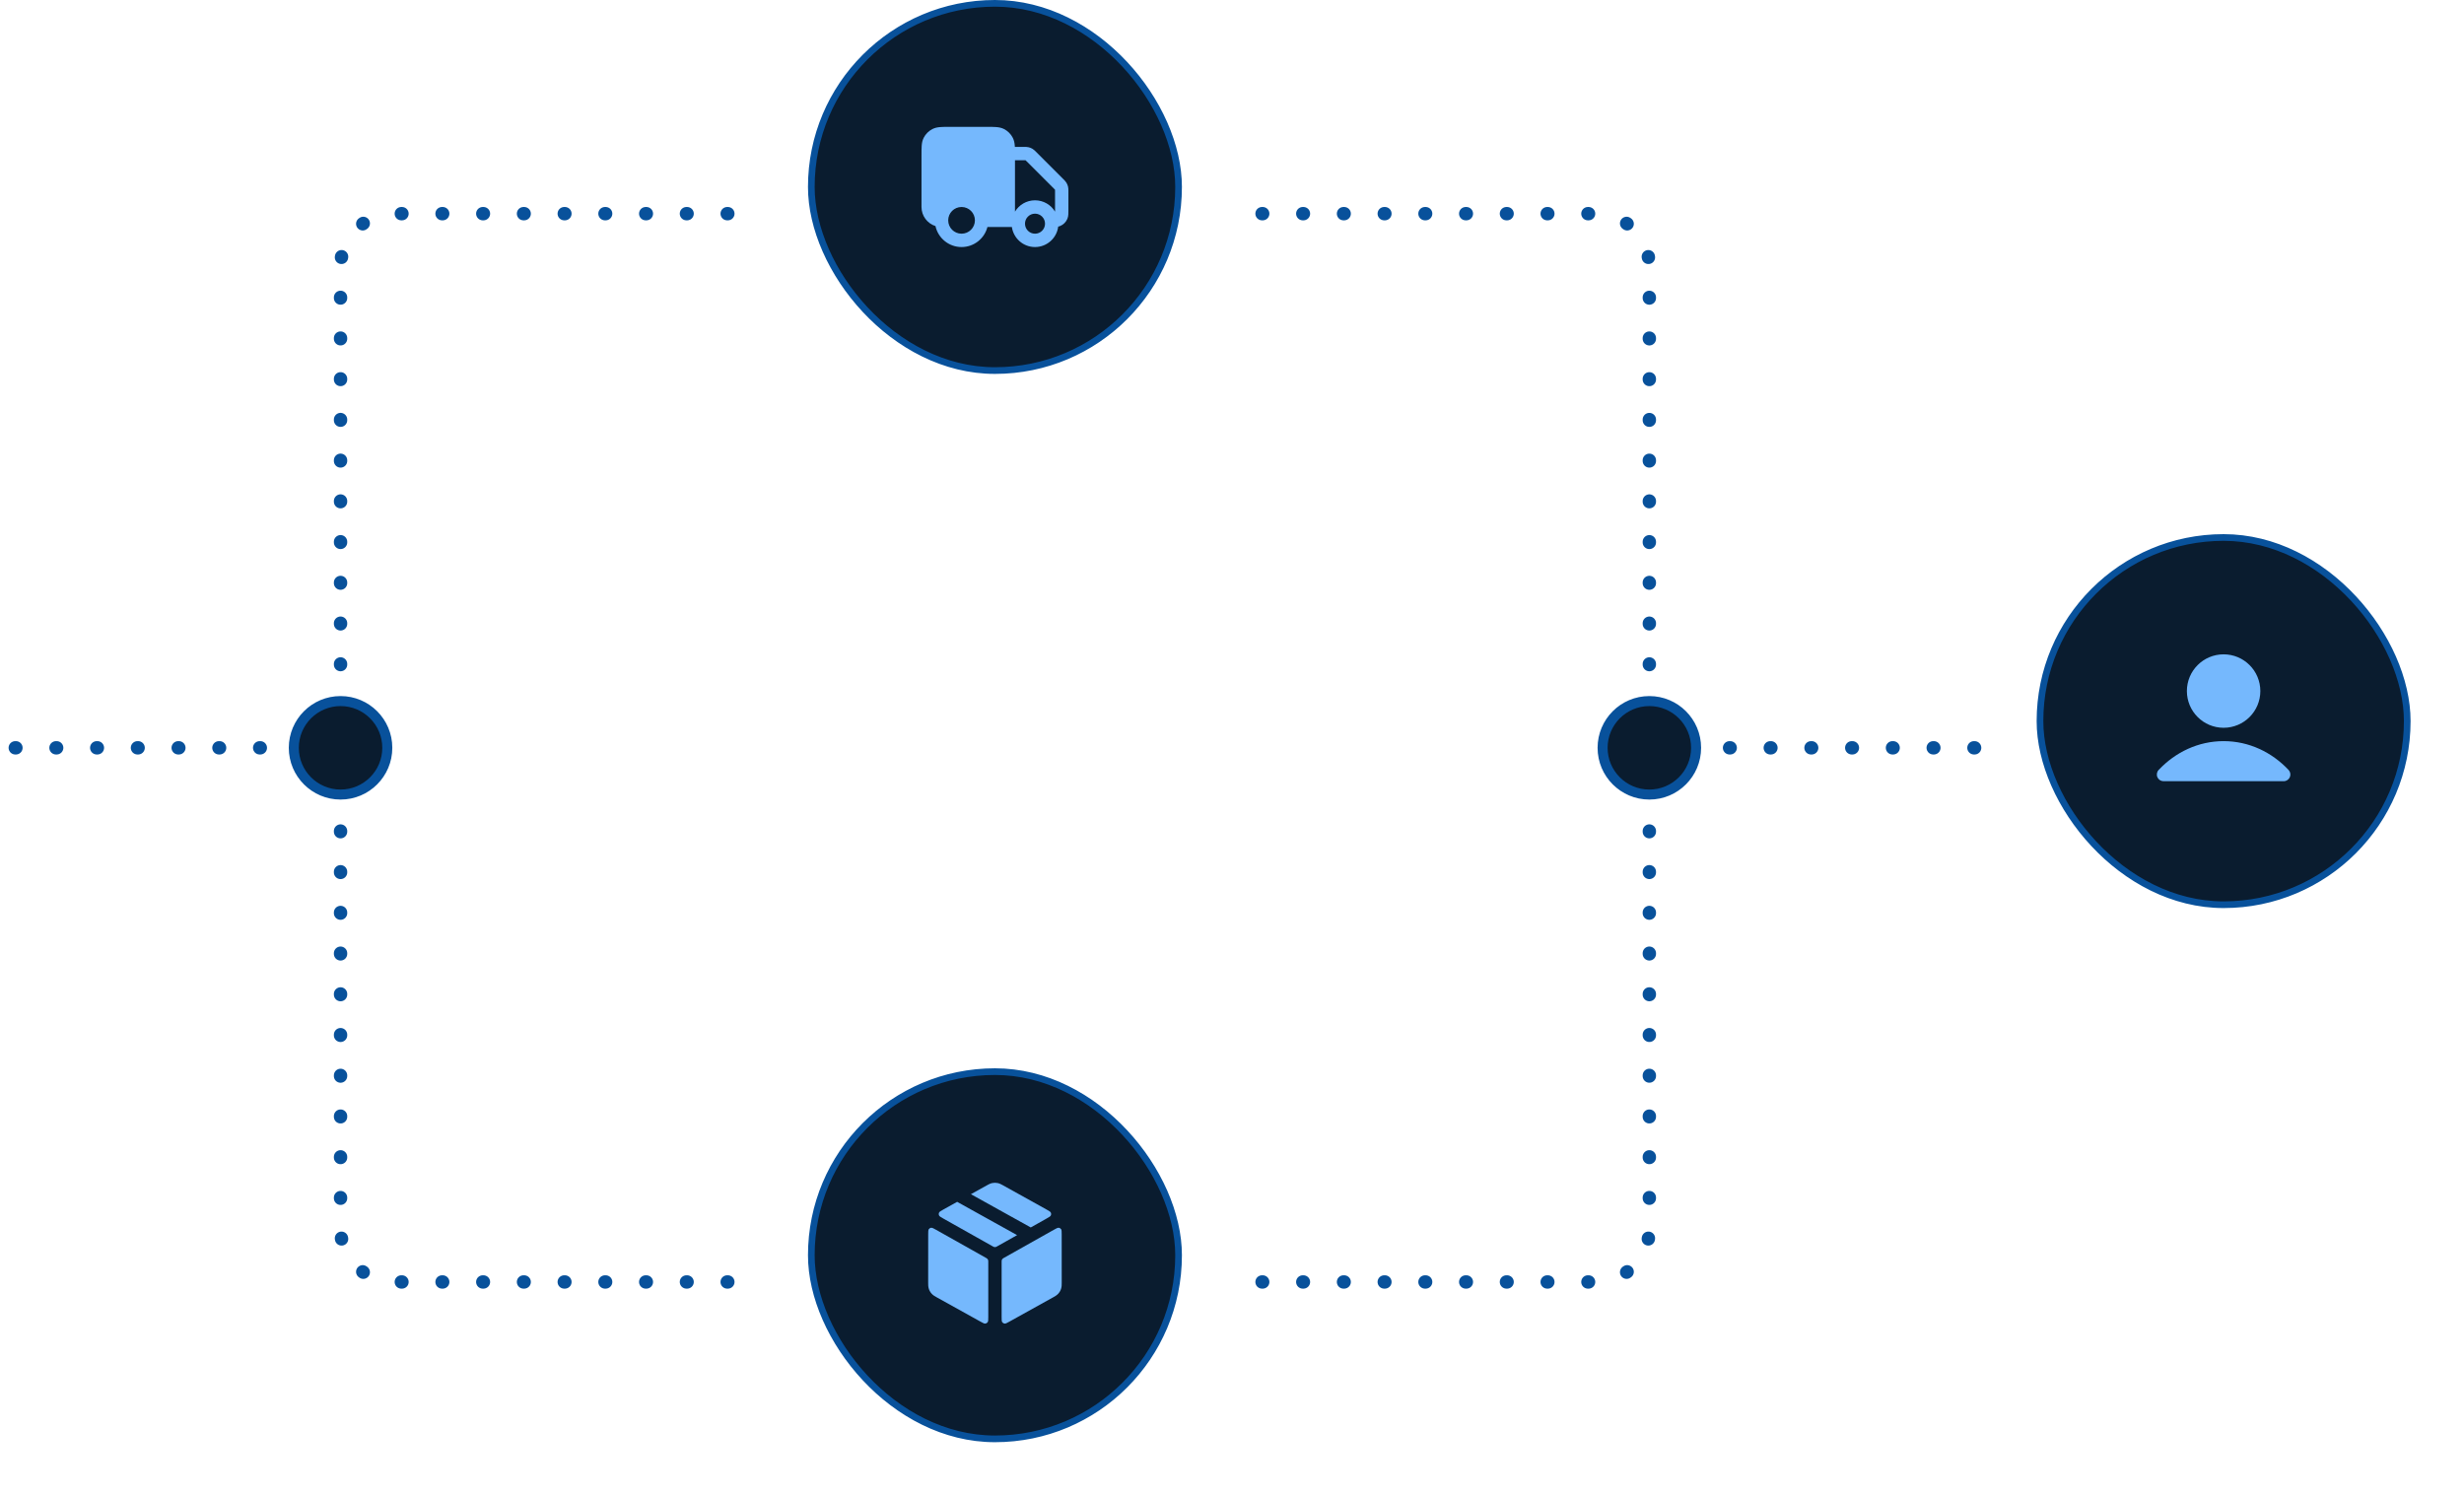
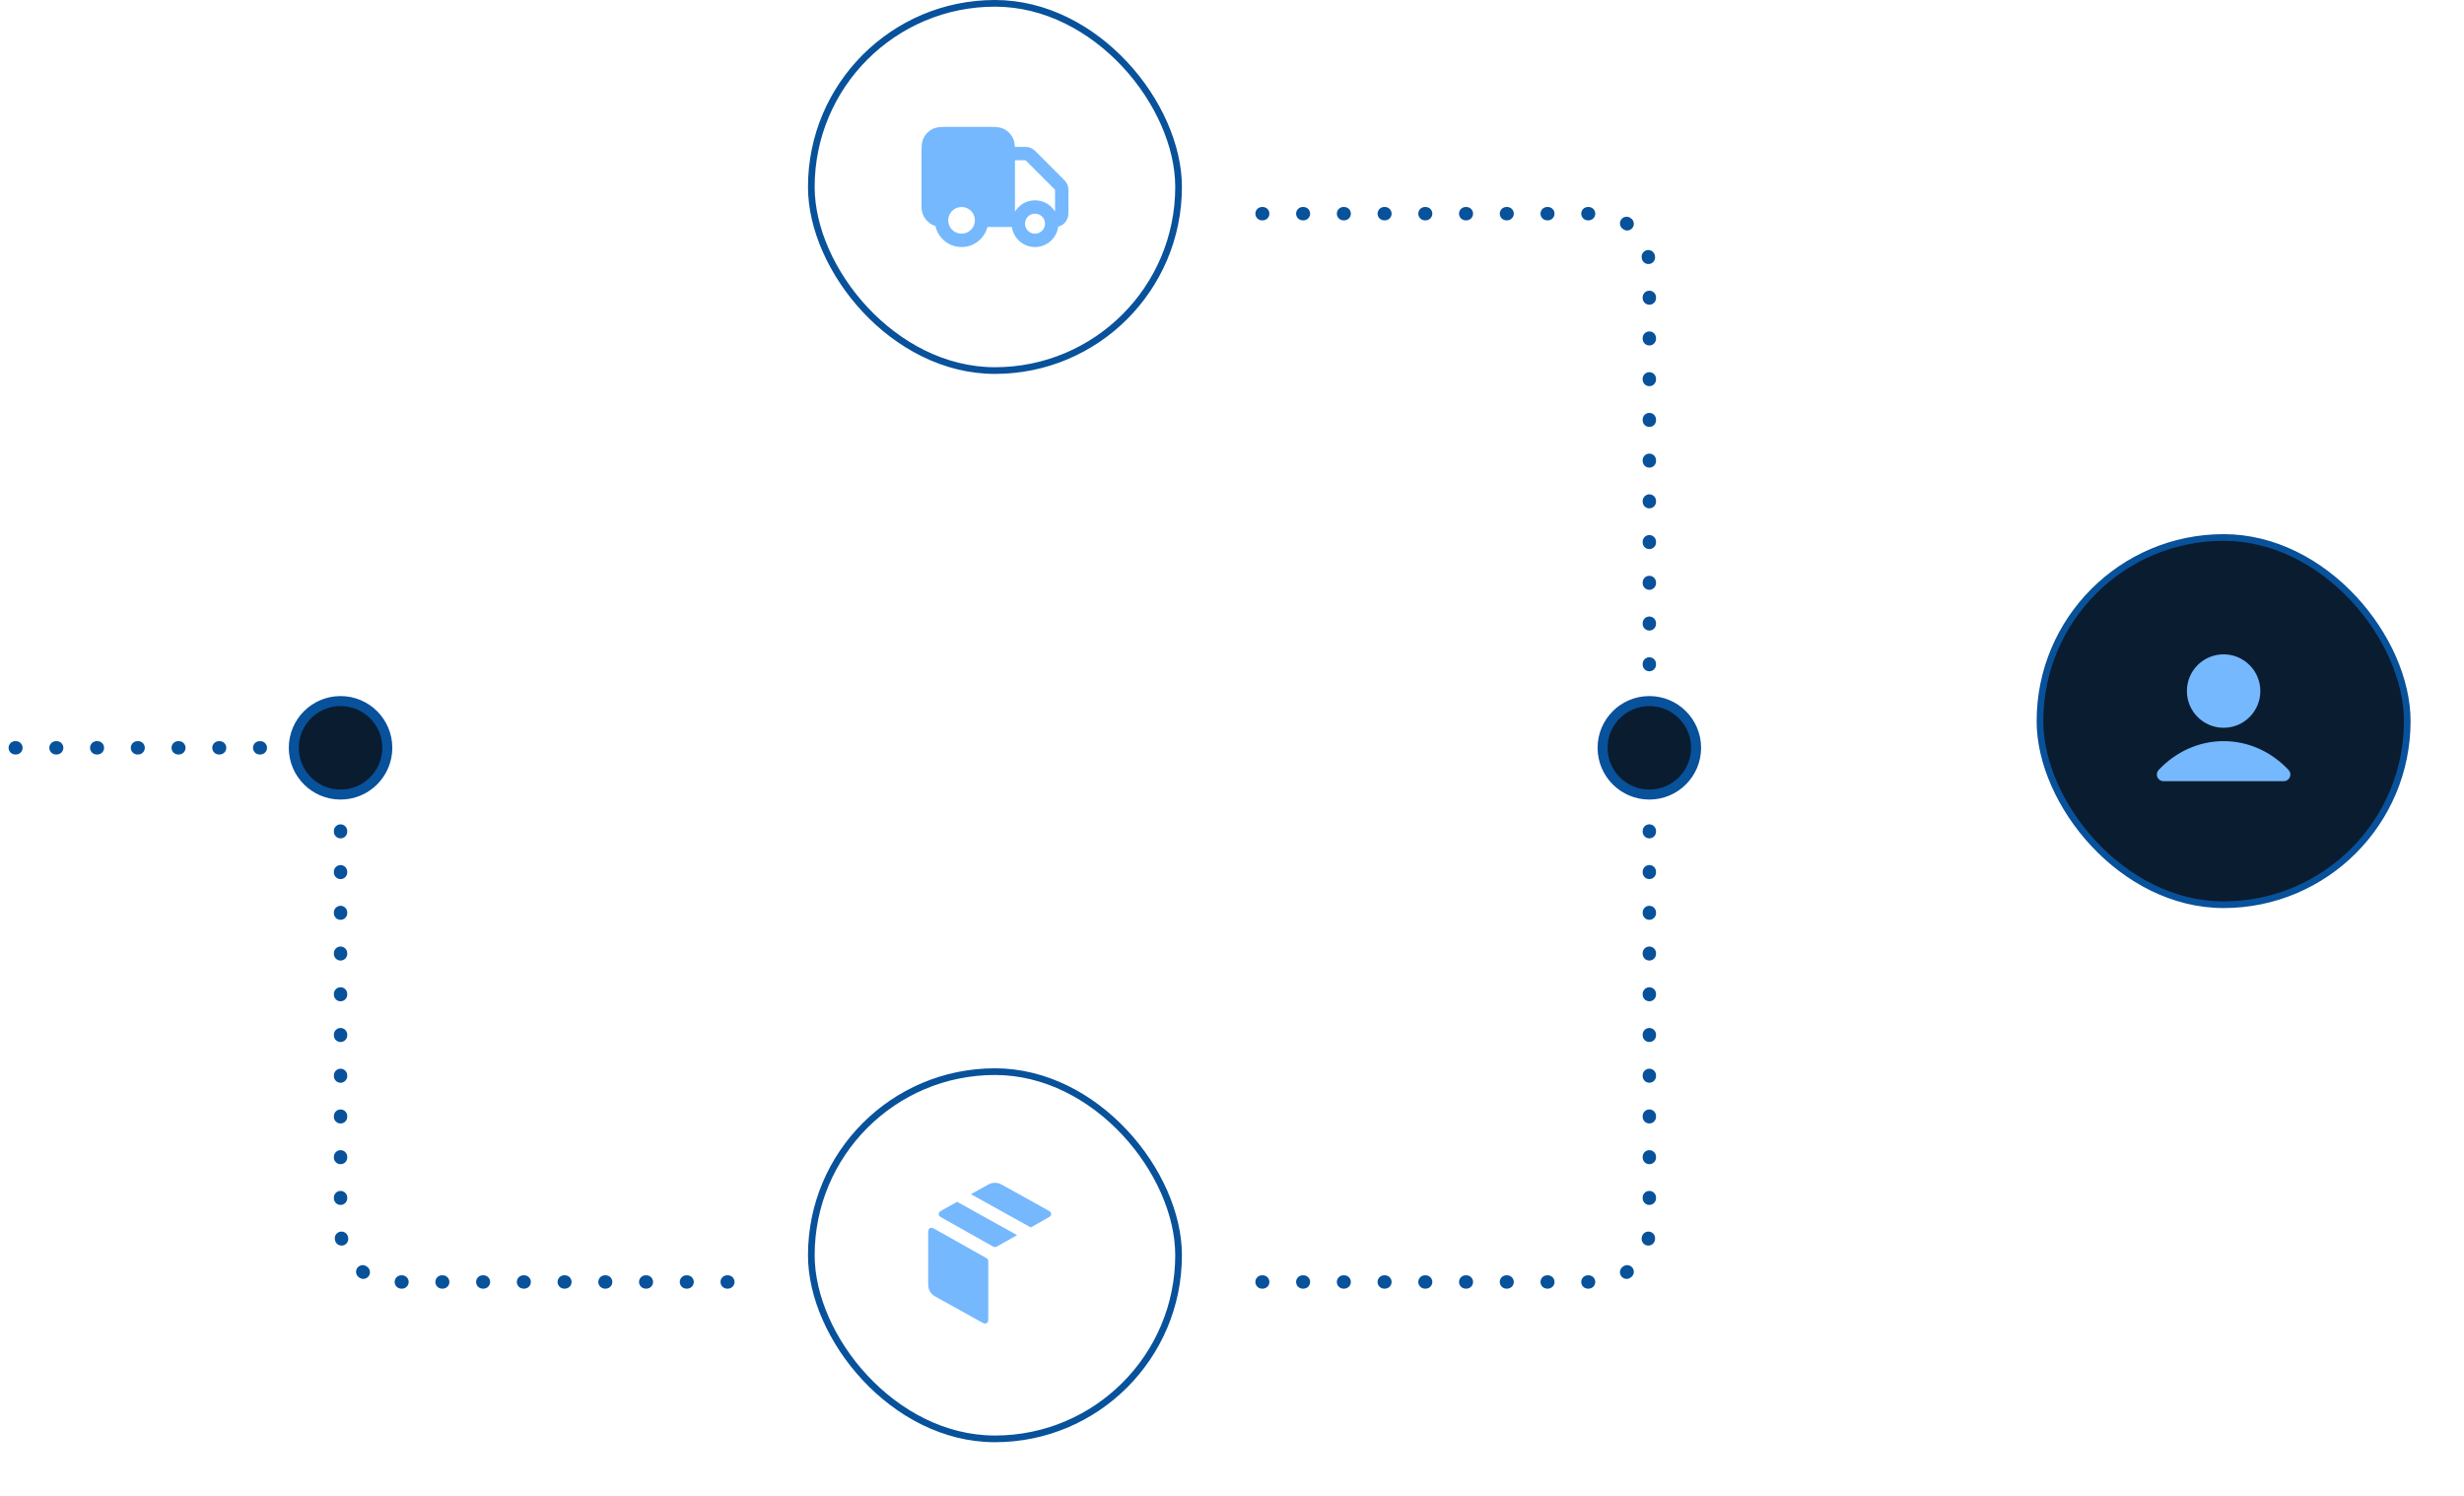
<svg xmlns="http://www.w3.org/2000/svg" width="369" height="224" viewBox="0 0 369 224" fill="none">
-   <path d="M109 32L59 32C54.582 32 51 35.582 51 40L51 112" stroke="#08519B" stroke-width="2" stroke-linecap="round" stroke-linejoin="round" stroke-dasharray="0.1 6" />
  <path d="M51 112C51 112 55.673 112 1 112" stroke="#08519B" stroke-width="2" stroke-linecap="round" stroke-linejoin="round" stroke-dasharray="0.1 6" />
  <path d="M109 192L59 192C54.582 192 51 188.418 51 184L51 112" stroke="#08519B" stroke-width="2" stroke-linecap="round" stroke-linejoin="round" stroke-dasharray="0.1 6" />
  <circle cx="51" cy="112" r="7" fill="#0A1C2F" stroke="#08519B" stroke-width="1.5" stroke-linecap="round" />
  <path d="M189 192L239 192C243.418 192 247 188.418 247 184L247 112" stroke="#08519B" stroke-width="2" stroke-linecap="round" stroke-linejoin="round" stroke-dasharray="0.1 6" />
-   <path d="M247 112C247 112 242.327 112 297 112" stroke="#08519B" stroke-width="2" stroke-linecap="round" stroke-linejoin="round" stroke-dasharray="0.1 6" />
  <path d="M189 32L239 32C243.418 32 247 35.582 247 40L247 112" stroke="#08519B" stroke-width="2" stroke-linecap="round" stroke-linejoin="round" stroke-dasharray="0.1 6" />
  <circle cx="247" cy="112" r="7" transform="rotate(-180 247 112)" fill="#0A1C2F" stroke="#08519B" stroke-width="1.5" stroke-linecap="round" />
  <rect x="305.5" y="80.5" width="55" height="55" rx="27.5" fill="#0A1C2F" />
  <path fill-rule="evenodd" clip-rule="evenodd" d="M323.272 115.314C325.778 112.656 329.205 111 333 111C336.795 111 340.222 112.656 342.728 115.314C343.001 115.604 343.076 116.03 342.918 116.396C342.76 116.763 342.399 117 342 117H324C323.601 117 323.24 116.763 323.082 116.396C322.924 116.03 322.999 115.604 323.272 115.314Z" fill="#75B8FD" />
  <path fill-rule="evenodd" clip-rule="evenodd" d="M327.5 103.5C327.5 100.462 329.962 98 333 98C336.038 98 338.5 100.462 338.5 103.5C338.5 106.538 336.038 109 333 109C329.962 109 327.5 106.538 327.5 103.5Z" fill="#75B8FD" />
  <rect x="305.5" y="80.5" width="55" height="55" rx="27.5" stroke="#08519B" />
-   <rect x="121.5" y="0.5" width="55" height="55" rx="27.5" fill="#0A1C2F" />
-   <path fill-rule="evenodd" clip-rule="evenodd" d="M147.839 19H142.161C141.634 19 141.18 19 140.805 19.031C140.41 19.063 140.016 19.134 139.638 19.327C139.074 19.615 138.615 20.073 138.327 20.638C138.134 21.016 138.063 21.41 138.031 21.805C138 22.18 138 22.634 138 23.161V31C138 32.341 138.879 33.476 140.093 33.86C140.486 35.656 142.086 37 144 37C145.864 37 147.43 35.725 147.874 34H150.98L151 34H151.535C151.778 35.696 153.237 37 155 37C156.784 37 158.256 35.665 158.473 33.94C158.567 33.919 158.666 33.889 158.765 33.848C159.255 33.645 159.645 33.256 159.848 32.766C159.945 32.532 159.975 32.306 159.988 32.115C160 31.941 160 31.737 160 31.527L160 28.663L160 28.612C160.001 28.422 160.001 28.183 159.945 27.948C159.896 27.743 159.815 27.548 159.705 27.369C159.579 27.163 159.409 26.994 159.275 26.86L159.238 26.825L155.176 22.762L155.14 22.726C155.006 22.591 154.837 22.421 154.631 22.295C154.452 22.185 154.257 22.104 154.053 22.055C153.817 21.999 153.578 22 153.388 22L153.337 22H151.982C151.979 21.933 151.975 21.868 151.969 21.805C151.937 21.41 151.866 21.016 151.673 20.638C151.385 20.073 150.926 19.615 150.362 19.327C149.984 19.134 149.59 19.063 149.195 19.031C148.82 19 148.366 19 147.839 19ZM158 31.696C158 31.639 158 31.575 158 31.5V28.663C158 28.532 158 28.467 157.998 28.419L157.997 28.416L157.995 28.413C157.963 28.378 157.917 28.331 157.824 28.239L153.762 24.176C153.669 24.083 153.622 24.037 153.587 24.005L153.585 24.003L153.581 24.003C153.534 24 153.468 24 153.337 24H152V31.696C152.612 30.68 153.727 30 155 30C156.273 30 157.387 30.68 158 31.696ZM144 31C142.895 31 142 31.895 142 33C142 34.105 142.895 35 144 35C145.105 35 146 34.105 146 33C146 31.895 145.105 31 144 31ZM153.5 33.5C153.5 32.672 154.172 32 155 32C155.828 32 156.5 32.672 156.5 33.5C156.5 34.328 155.828 35 155 35C154.172 35 153.5 34.328 153.5 33.5Z" fill="#75B8FD" />
+   <path fill-rule="evenodd" clip-rule="evenodd" d="M147.839 19H142.161C141.634 19 141.18 19 140.805 19.031C140.41 19.063 140.016 19.134 139.638 19.327C139.074 19.615 138.615 20.073 138.327 20.638C138.134 21.016 138.063 21.41 138.031 21.805C138 22.18 138 22.634 138 23.161V31C138 32.341 138.879 33.476 140.093 33.86C140.486 35.656 142.086 37 144 37C145.864 37 147.43 35.725 147.874 34H150.98L151 34H151.535C151.778 35.696 153.237 37 155 37C156.784 37 158.256 35.665 158.473 33.94C158.567 33.919 158.666 33.889 158.765 33.848C159.255 33.645 159.645 33.256 159.848 32.766C159.945 32.532 159.975 32.306 159.988 32.115C160 31.941 160 31.737 160 31.527L160 28.663L160 28.612C160.001 28.422 160.001 28.183 159.945 27.948C159.896 27.743 159.815 27.548 159.705 27.369C159.579 27.163 159.409 26.994 159.275 26.86L155.176 22.762L155.14 22.726C155.006 22.591 154.837 22.421 154.631 22.295C154.452 22.185 154.257 22.104 154.053 22.055C153.817 21.999 153.578 22 153.388 22L153.337 22H151.982C151.979 21.933 151.975 21.868 151.969 21.805C151.937 21.41 151.866 21.016 151.673 20.638C151.385 20.073 150.926 19.615 150.362 19.327C149.984 19.134 149.59 19.063 149.195 19.031C148.82 19 148.366 19 147.839 19ZM158 31.696C158 31.639 158 31.575 158 31.5V28.663C158 28.532 158 28.467 157.998 28.419L157.997 28.416L157.995 28.413C157.963 28.378 157.917 28.331 157.824 28.239L153.762 24.176C153.669 24.083 153.622 24.037 153.587 24.005L153.585 24.003L153.581 24.003C153.534 24 153.468 24 153.337 24H152V31.696C152.612 30.68 153.727 30 155 30C156.273 30 157.387 30.68 158 31.696ZM144 31C142.895 31 142 31.895 142 33C142 34.105 142.895 35 144 35C145.105 35 146 34.105 146 33C146 31.895 145.105 31 144 31ZM153.5 33.5C153.5 32.672 154.172 32 155 32C155.828 32 156.5 32.672 156.5 33.5C156.5 34.328 155.828 35 155 35C154.172 35 153.5 34.328 153.5 33.5Z" fill="#75B8FD" />
  <rect x="121.5" y="0.5" width="55" height="55" rx="27.5" stroke="#08519B" />
-   <rect x="121.5" y="160.5" width="55" height="55" rx="27.5" fill="#0A1C2F" />
  <path d="M149.403 177.185C149.137 177.13 148.863 177.13 148.597 177.185C148.29 177.248 148.015 177.402 147.797 177.524L147.737 177.558C147.083 177.921 146.261 178.378 145.4 178.856L154.363 183.836L156.692 182.525C157.1 182.296 157.303 182.182 157.371 182.031C157.43 181.9 157.429 181.75 157.37 181.62C157.302 181.47 157.097 181.356 156.689 181.129C155.008 180.195 152.025 178.537 150.263 177.558L150.203 177.524C149.985 177.402 149.71 177.248 149.403 177.185Z" fill="#75B8FD" />
  <path d="M152.317 184.987L143.342 180C142.582 180.423 141.873 180.816 141.311 181.129C140.902 181.356 140.698 181.47 140.63 181.62C140.571 181.75 140.57 181.9 140.629 182.031C140.696 182.182 140.9 182.296 141.308 182.525L148.608 186.632C148.751 186.712 148.822 186.752 148.898 186.768C148.965 186.782 149.034 186.782 149.102 186.768C149.177 186.752 149.249 186.712 149.392 186.632L152.317 184.987Z" fill="#75B8FD" />
-   <path d="M158.996 184.89C158.995 184.442 158.995 184.218 158.901 184.087C158.818 183.973 158.691 183.898 158.551 183.883C158.391 183.865 158.195 183.975 157.804 184.195L150.408 188.355C150.259 188.439 150.185 188.48 150.131 188.54C150.083 188.592 150.047 188.654 150.025 188.721C150 188.797 150 188.882 150 189.052V197.228C150 197.675 150 197.898 150.094 198.029C150.176 198.143 150.302 198.218 150.442 198.234C150.602 198.253 150.797 198.145 151.186 197.928C152.853 197.003 155.881 195.321 157.663 194.331L157.726 194.297C157.957 194.169 158.247 194.009 158.471 193.767C158.664 193.558 158.81 193.309 158.899 193.039C159.002 192.726 159.001 192.395 159 192.131L159 192.059C159 190.096 158.997 186.756 158.996 184.89Z" fill="#75B8FD" />
  <path d="M147.558 198.234C147.398 198.253 147.203 198.145 146.813 197.928C145.147 197.003 142.118 195.321 140.337 194.331L140.274 194.297C140.043 194.169 139.752 194.009 139.529 193.767C139.336 193.558 139.19 193.309 139.101 193.039C138.998 192.726 138.999 192.395 139 192.131L139 192.059C139 190.096 139.002 186.756 139.004 184.89C139.004 184.442 139.005 184.218 139.099 184.087C139.182 183.973 139.308 183.898 139.448 183.883C139.609 183.865 139.805 183.975 140.196 184.195L147.592 188.355C147.741 188.439 147.815 188.48 147.869 188.54C147.917 188.592 147.953 188.654 147.975 188.721C148 188.797 148 188.882 148 189.052V197.228C148 197.675 148 197.898 147.906 198.029C147.824 198.143 147.698 198.218 147.558 198.234Z" fill="#75B8FD" />
  <rect x="121.5" y="160.5" width="55" height="55" rx="27.5" stroke="#08519B" />
</svg>